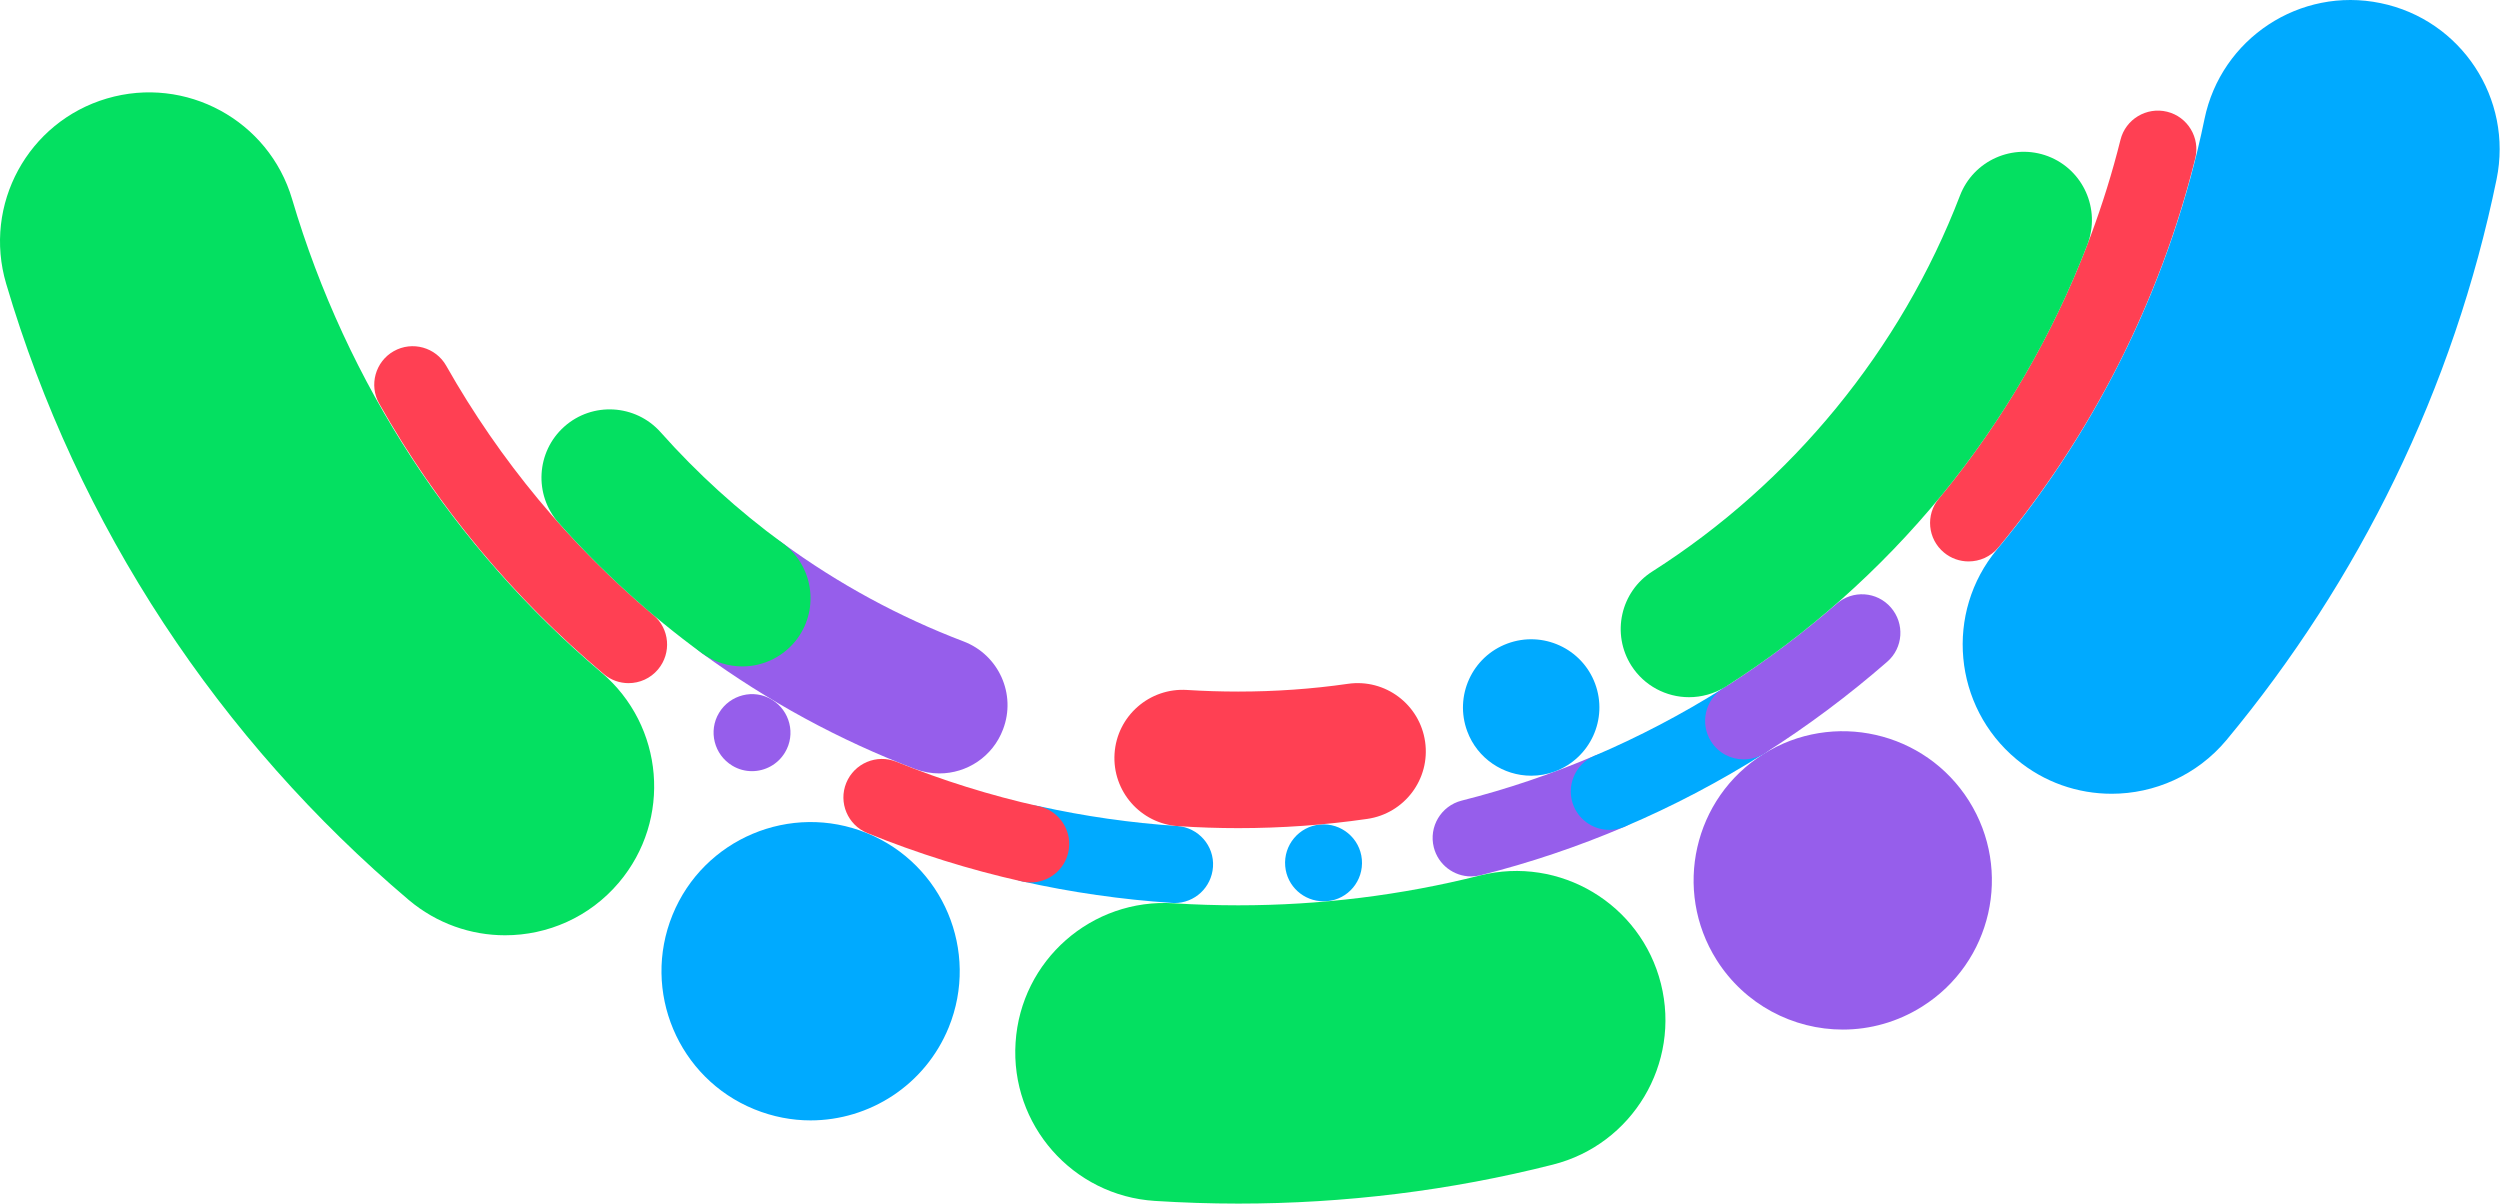
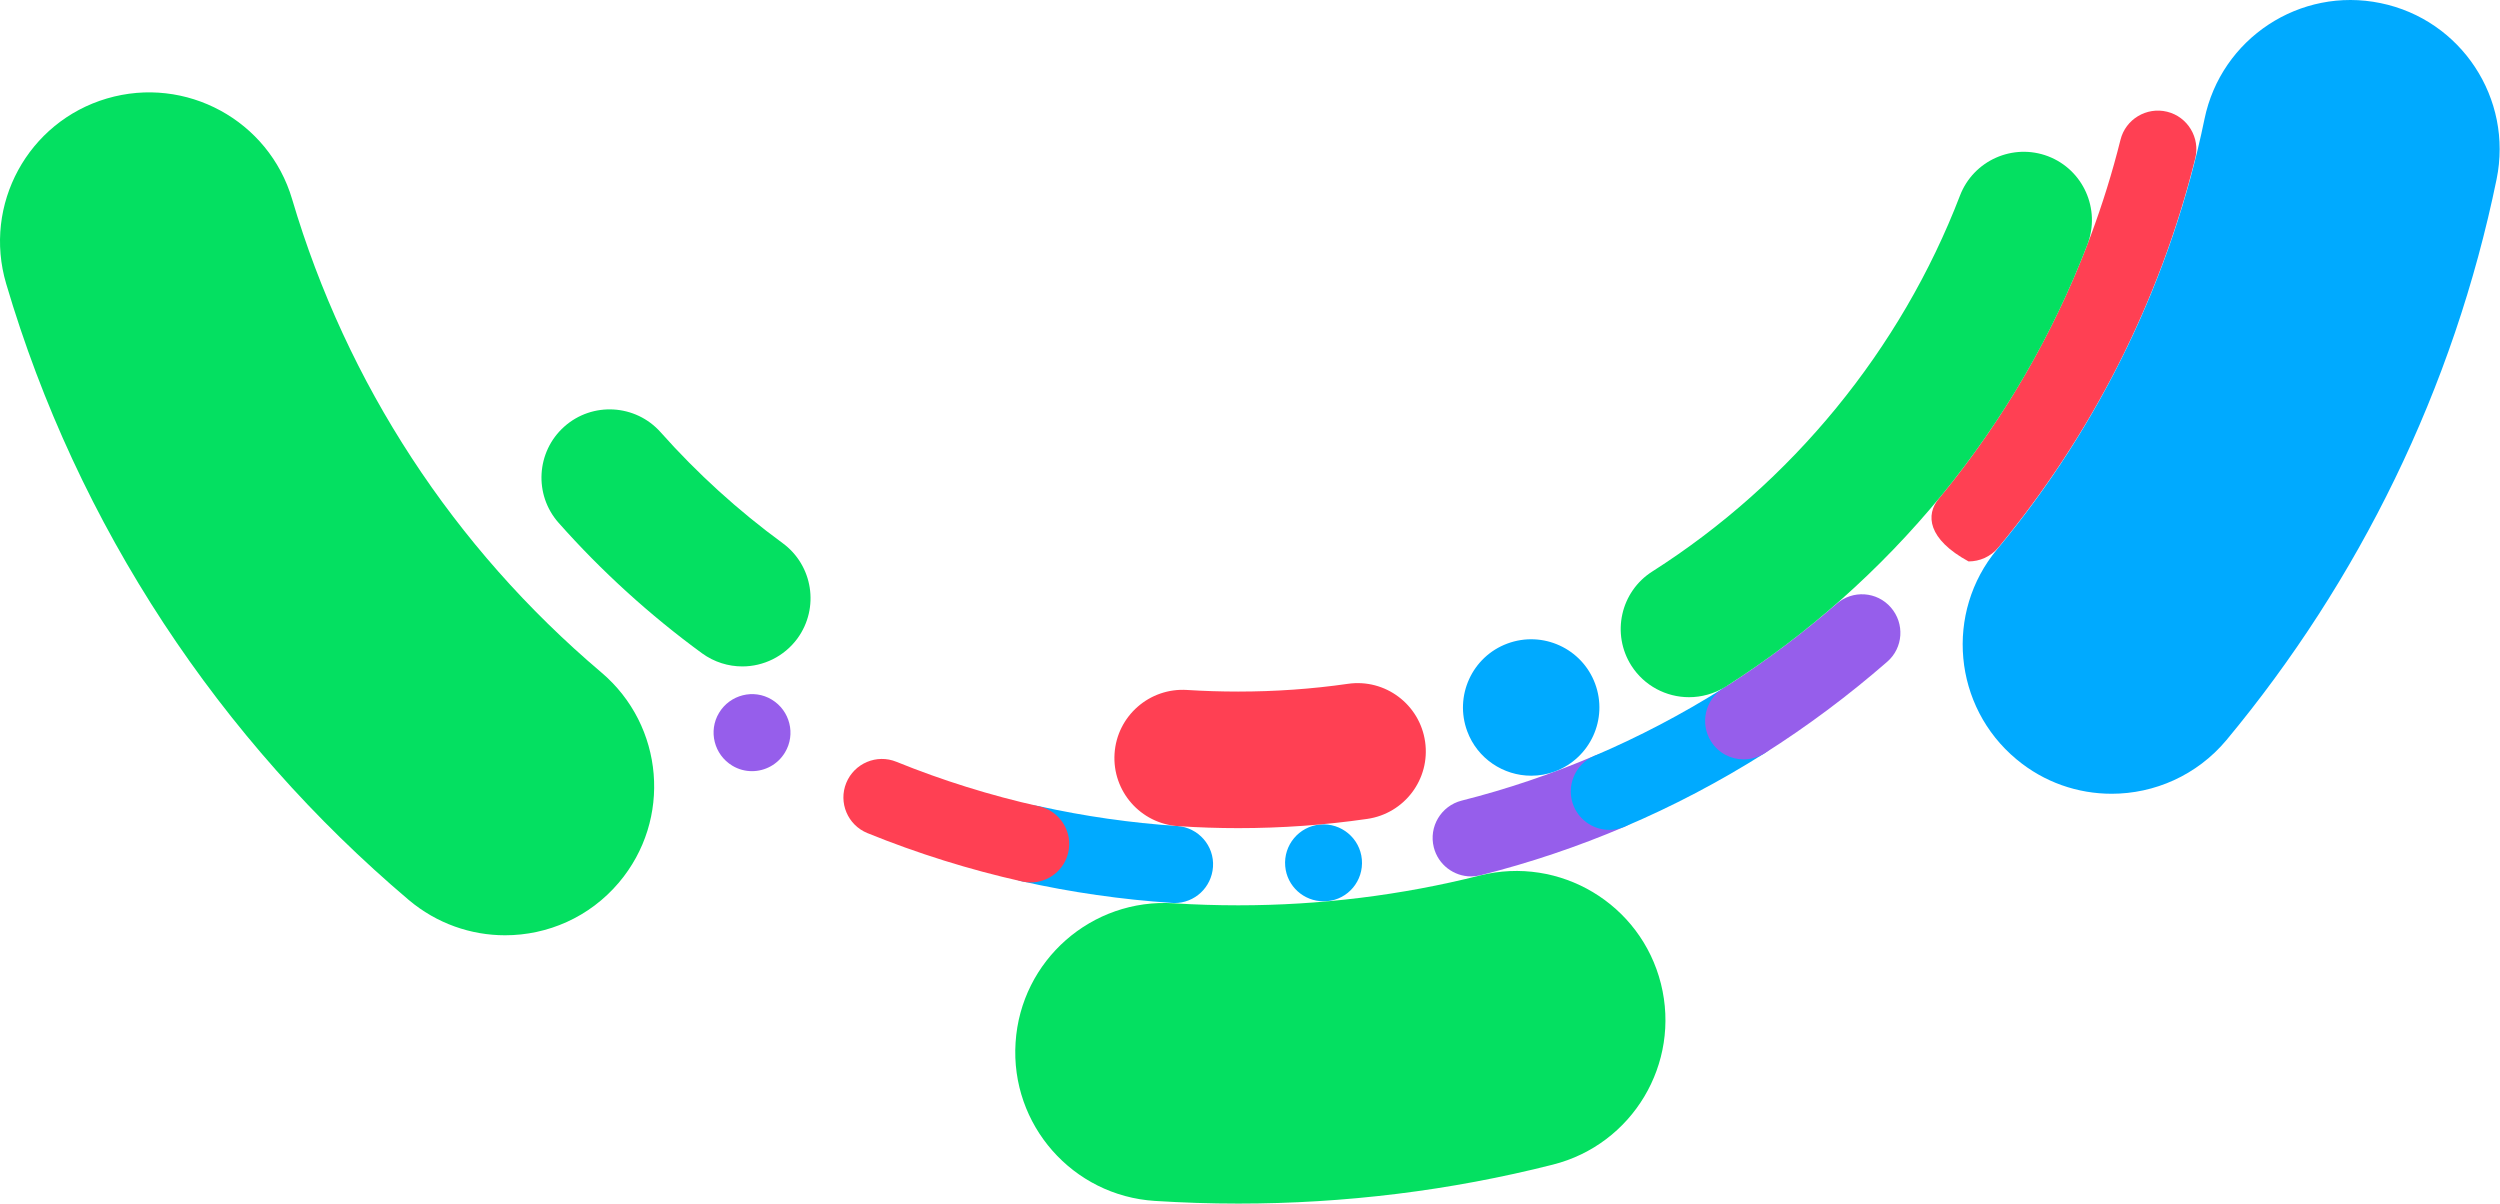
<svg xmlns="http://www.w3.org/2000/svg" width="2378" height="1145" viewBox="0 0 2378 1145" fill="none">
-   <path d="M1872.48 534.029C1864.21 534.029 1855.94 531.23 1849.19 525.632C1833.55 512.782 1831.38 489.626 1844.36 474.104C1926.29 375.12 1986.09 257.051 2017 133.002C2021.83 113.409 2041.81 101.449 2061.4 106.284C2080.99 111.118 2092.95 131.093 2088.12 150.687C2071.2 218.755 2046.39 285.041 2014.58 347.638C1983.29 409.217 1944.99 467.361 1900.85 520.797C1893.47 529.576 1883.04 534.029 1872.48 534.029Z" fill="#FF4053" />
-   <path d="M597.837 649.808C589.568 649.808 581.171 647.009 574.301 641.156C487.917 568.508 416.037 481.992 360.695 383.898C350.772 366.34 357.006 343.948 374.562 334.024C392.119 324.1 414.51 330.335 424.434 347.892C475.577 438.225 541.86 518.125 621.501 585.048C637.022 598.025 638.93 621.181 625.953 636.703C618.702 645.355 608.397 649.808 597.837 649.808Z" fill="#FF4053" />
+   <path d="M1872.48 534.029C1833.55 512.782 1831.38 489.626 1844.36 474.104C1926.29 375.12 1986.09 257.051 2017 133.002C2021.83 113.409 2041.81 101.449 2061.4 106.284C2080.99 111.118 2092.95 131.093 2088.12 150.687C2071.2 218.755 2046.39 285.041 2014.58 347.638C1983.29 409.217 1944.99 467.361 1900.85 520.797C1893.47 529.576 1883.04 534.029 1872.48 534.029Z" fill="#FF4053" />
  <path d="M683.967 678.053C673.534 695.356 679.259 717.875 696.562 728.308C702.414 731.871 708.902 733.525 715.263 733.525C727.731 733.525 739.817 727.163 746.687 715.712C757.119 698.409 751.394 675.89 734.092 665.457C716.917 655.024 694.399 660.749 683.967 678.053Z" fill="#965EEB" />
  <path d="M1117.16 858.974C1116.39 858.974 1115.5 858.974 1114.74 858.846C1066.91 855.666 1018.94 848.795 972.379 838.362C952.66 833.909 940.192 814.316 944.645 794.595C949.098 774.875 968.69 762.406 988.409 766.859C1031.41 776.402 1075.56 782.763 1119.7 785.689C1139.93 787.089 1155.2 804.519 1153.8 824.622C1152.4 844.215 1136.37 858.974 1117.16 858.974Z" fill="#00AAFF" />
  <path d="M1295.4 817.496C1293.62 797.394 1275.8 782.508 1255.7 784.289C1235.6 786.07 1220.72 803.883 1222.5 823.985C1224.15 843.069 1240.18 857.319 1259.01 857.319C1260.16 857.319 1261.17 857.319 1262.32 857.192C1282.29 855.538 1297.18 837.726 1295.4 817.496Z" fill="#00AAFF" />
  <path d="M1399.34 833.655C1382.93 833.655 1368.04 822.586 1363.84 806.046C1358.88 786.452 1370.71 766.477 1390.43 761.515C1433.31 750.701 1475.67 736.324 1516.38 719.021C1534.96 711.133 1556.46 719.784 1564.47 738.36C1572.36 756.935 1563.71 778.437 1545.13 786.452C1500.99 805.282 1454.93 820.804 1408.37 832.509C1405.32 833.273 1402.26 833.655 1399.34 833.655Z" fill="#965EEB" />
  <path d="M1530.76 789.379C1516.51 789.379 1503.02 780.981 1497.04 767.113C1489.16 748.538 1497.81 727.036 1516.38 719.021C1558.75 700.954 1599.97 679.325 1639.02 654.77C1656.07 643.955 1678.72 649.044 1689.53 666.22C1700.34 683.269 1695.26 705.916 1678.08 716.73C1635.72 743.449 1591.06 766.986 1545.13 786.452C1540.43 788.361 1535.59 789.379 1530.76 789.379Z" fill="#00AAFF" />
  <path d="M1658.62 722.329C1646.4 722.329 1634.57 716.349 1627.57 705.28C1616.76 688.231 1621.85 665.584 1639.02 654.77C1676.81 630.851 1713.07 603.751 1746.91 574.361C1762.18 561.002 1785.33 562.529 1798.56 577.796C1811.92 593.064 1810.39 616.219 1795.13 629.451C1758.49 661.386 1719.17 690.776 1678.21 716.731C1671.97 720.42 1665.23 722.329 1658.62 722.329Z" fill="#965EEB" />
  <path d="M1177.84 787.725C1158.89 787.725 1139.68 787.089 1120.72 785.816C1084.97 783.526 1057.87 752.609 1060.16 716.858C1062.45 681.106 1093.37 654.006 1129.12 656.297C1145.15 657.314 1161.56 657.823 1177.72 657.823C1212.7 657.823 1247.82 655.406 1282.17 650.444C1317.66 645.355 1350.48 670.037 1355.57 705.534C1360.66 741.031 1335.98 773.857 1300.49 778.946C1260.16 784.798 1218.94 787.725 1177.84 787.725Z" fill="#FF4053" />
  <path d="M1517.27 650.317C1504.8 616.728 1467.4 599.68 1433.81 612.148C1400.23 624.617 1383.18 662.022 1395.65 695.611C1405.32 721.693 1430.13 737.851 1456.46 737.851C1463.97 737.851 1471.6 736.578 1479.11 733.779C1512.69 721.184 1529.74 683.905 1517.27 650.317Z" fill="#00AAFF" />
  <path d="M1606.58 663.167C1585.08 663.167 1564.09 652.479 1551.75 633.141C1532.54 602.86 1541.44 562.783 1571.72 543.571C1704.29 459.218 1808.23 332.243 1864.33 186.056C1877.18 152.595 1914.71 135.928 1948.17 148.651C1981.63 161.501 1998.3 199.034 1985.58 232.495C1952.37 319.011 1905.68 399.293 1846.78 471.177C1788.26 542.426 1719.17 603.623 1641.57 653.116C1630.5 659.986 1618.41 663.167 1606.58 663.167Z" fill="#04E061" />
-   <path d="M893.502 735.688C885.869 735.688 877.981 734.288 870.475 731.489C798.467 704.135 730.276 666.984 667.81 621.436C638.93 600.316 632.569 559.729 653.688 530.721C674.807 501.84 715.391 495.479 744.398 516.599C797.449 555.404 855.335 586.829 916.529 610.112C949.989 622.835 966.909 660.368 954.06 693.829C944.264 719.784 919.71 735.688 893.502 735.688Z" fill="#965EEB" />
  <path d="M1177.84 1144.86C1151.38 1144.86 1124.66 1143.97 1098.46 1142.31C1020.22 1137.35 960.93 1069.79 966.018 991.674C970.98 913.427 1038.54 854.138 1116.65 859.228C1136.88 860.5 1157.49 861.136 1177.84 861.136C1255.7 861.136 1333.05 851.594 1407.73 832.764C1483.69 813.68 1560.78 859.737 1579.87 935.693C1598.95 1011.65 1552.89 1088.75 1476.94 1107.83C1379.62 1132.52 1278.98 1144.86 1177.84 1144.86Z" fill="#04E061" />
-   <path d="M1872.86 761.77C1831.13 695.483 1743.47 675.635 1677.19 717.367C1610.91 759.098 1591.06 846.759 1632.79 913.046C1659.76 955.795 1705.82 979.332 1752.89 979.332C1778.71 979.332 1804.92 972.207 1828.33 957.449C1894.74 915.717 1914.59 828.056 1872.86 761.77Z" fill="#965EEB" />
  <path d="M2008.6 755.027C1976.67 755.027 1944.48 744.339 1918.02 722.202C1857.85 672.073 1849.58 582.631 1899.7 522.451C1997.92 404.382 2066.11 262.903 2096.9 113.281C2112.67 36.562 2187.73 -12.93 2264.45 2.973C2341.16 18.75 2390.52 93.815 2374.75 170.535C2354.52 269.137 2321.95 365.068 2277.93 455.656C2234.93 544.335 2180.99 627.924 2117.76 704.008C2089.64 737.596 2049.19 755.027 2008.6 755.027Z" fill="#00AAFF" />
  <path d="M480.411 889.635C448.097 889.635 415.528 878.566 388.811 856.047C298.865 779.836 220.369 691.285 155.74 592.936C90.094 492.934 39.587 384.28 5.873 269.901C-16.391 194.708 26.61 115.826 101.671 93.688C176.732 71.55 255.737 114.426 277.874 189.492C329.78 364.941 431.431 520.543 572.011 639.629C631.806 690.267 639.312 779.709 588.677 839.507C560.689 872.587 520.741 889.635 480.411 889.635Z" fill="#04E061" />
-   <path d="M902.408 977.296C931.923 904.776 897.064 821.949 824.548 792.432C752.031 762.915 669.209 797.776 639.694 870.296C610.178 942.817 645.037 1025.64 717.554 1055.16C735.11 1062.29 753.176 1065.72 770.987 1065.72C826.838 1065.72 879.889 1032.39 902.408 977.296Z" fill="#00AAFF" />
  <path d="M706.103 633.904C692.872 633.904 679.386 629.832 667.809 621.435C618.193 585.175 572.265 543.444 531.427 497.387C507.637 470.668 510.054 429.573 536.77 405.781C563.487 381.989 604.58 384.407 628.37 411.125C663.102 450.184 702.159 485.681 744.397 516.598C773.276 537.718 779.638 578.304 758.519 607.313C745.796 624.616 726.077 633.904 706.103 633.904Z" fill="#04E061" />
  <path d="M980.394 839.38C977.723 839.38 975.051 839.125 972.38 838.489C922.254 827.293 872.637 811.771 825.056 792.432C806.355 784.798 797.322 763.424 804.955 744.721C812.588 726.018 833.962 716.985 852.663 724.619C896.555 742.431 942.228 756.68 988.409 766.986C1008.13 771.439 1020.6 791.032 1016.14 810.753C1012.33 827.802 997.188 839.38 980.394 839.38Z" fill="#FF4053" />
</svg>